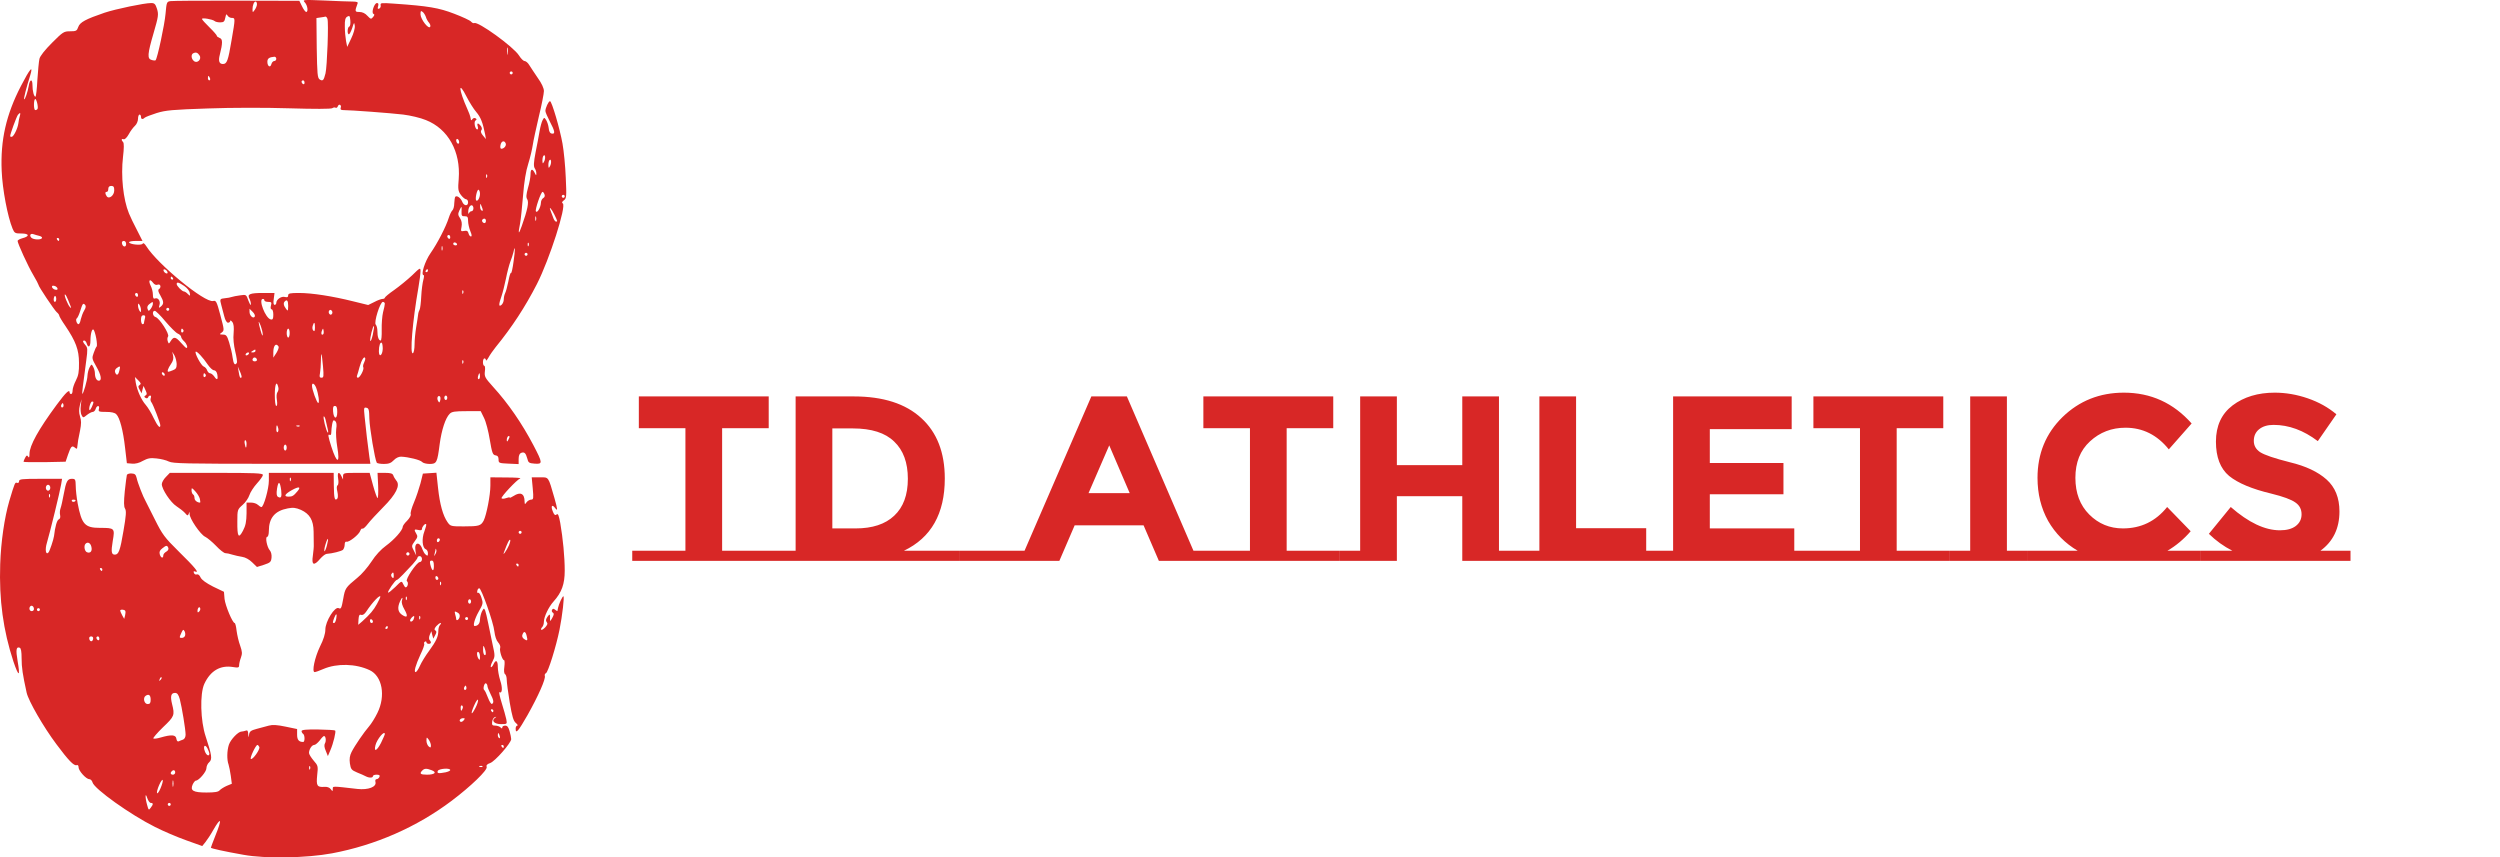
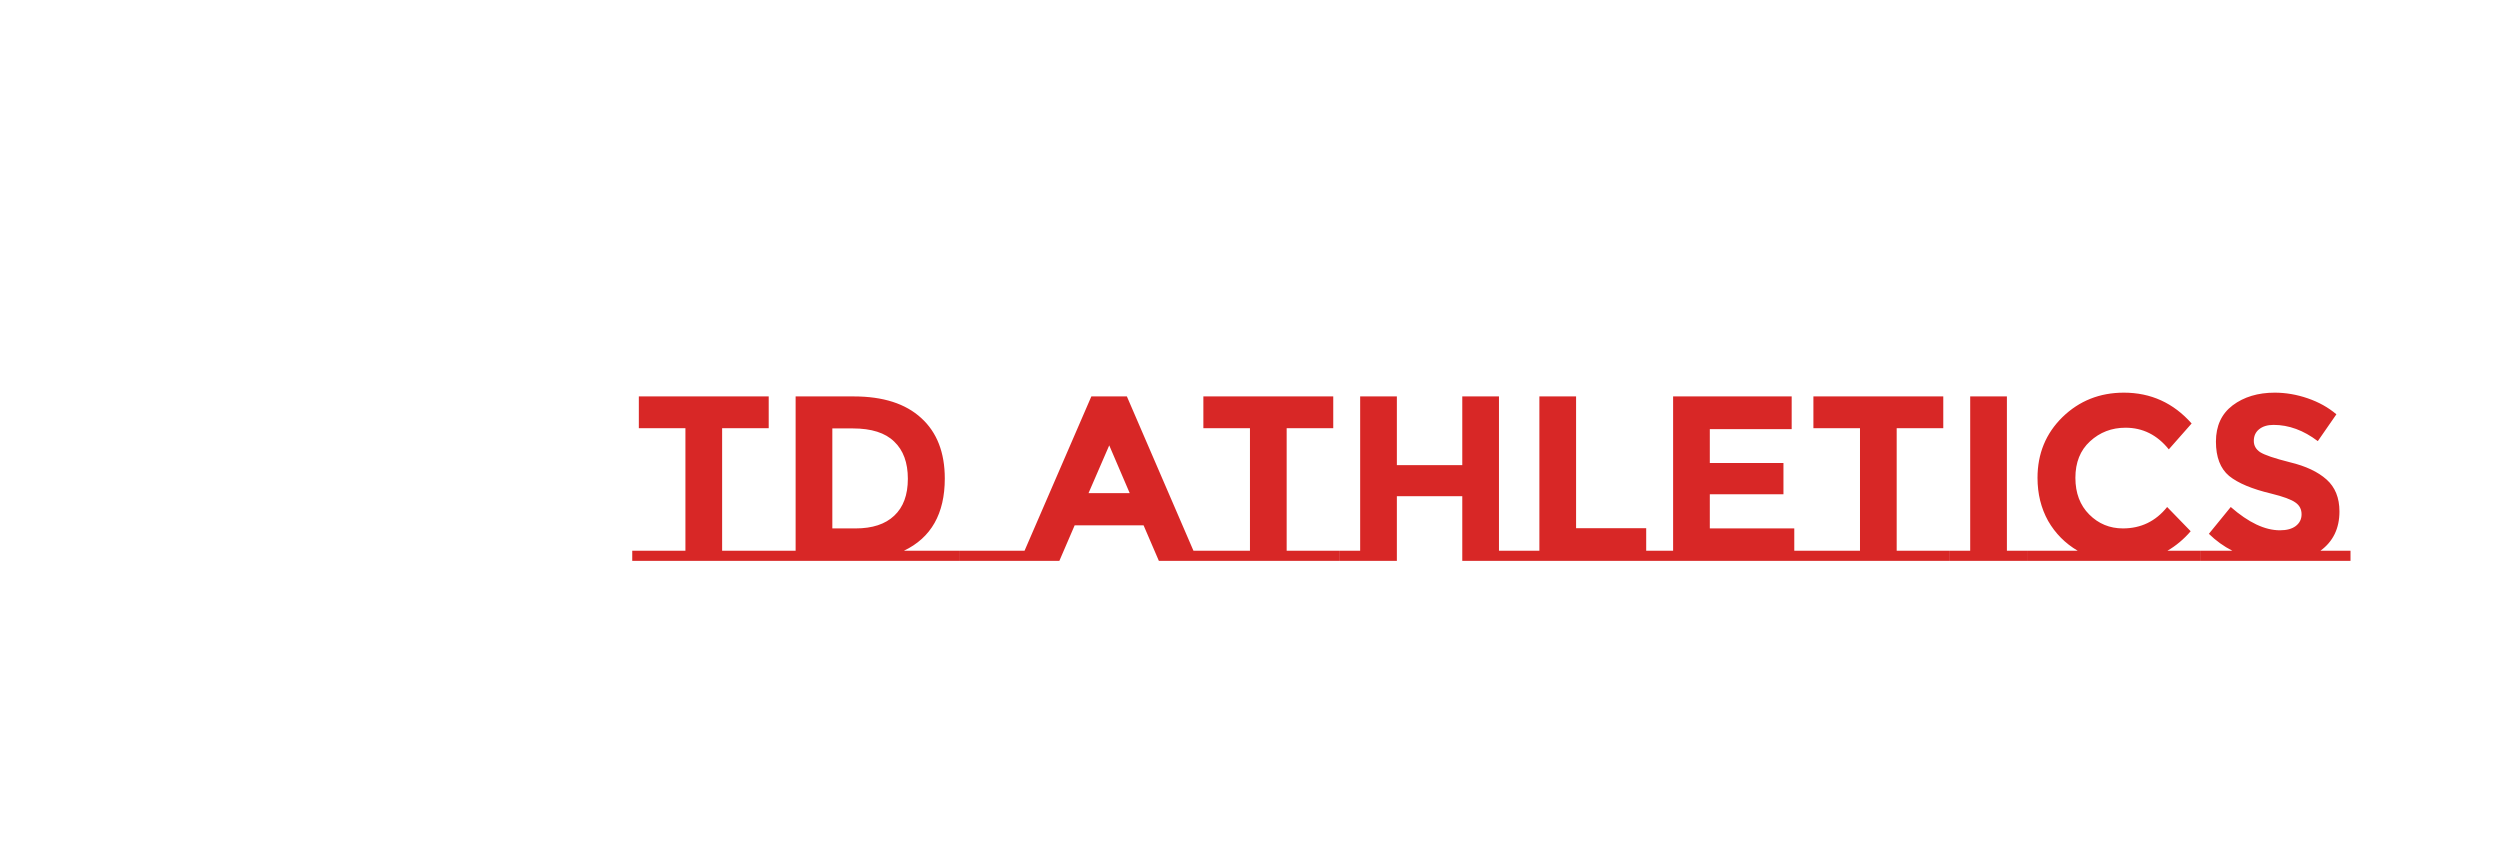
<svg xmlns="http://www.w3.org/2000/svg" width="2242" height="769" viewBox="0 0 2242 769" fill="none">
  <path d="M695.288 493.927V503H567V493.927H614.686V383.996H572.908V355.511H689.38V383.996H647.602V493.927H695.288ZM860.374 493.927V503H693.051V493.927H713.518V355.511H765.635C791.94 355.511 812.125 361.982 826.192 374.923C840.259 387.724 847.292 405.799 847.292 429.15C847.292 460.659 835.054 482.252 810.578 493.927H860.374ZM767.323 473.882C782.374 473.882 793.909 470.084 801.927 462.488C810.086 454.892 814.165 443.85 814.165 429.361C814.165 414.872 810.086 403.76 801.927 396.023C793.909 388.146 781.53 384.207 764.791 384.207H746.434V473.882H767.323ZM916.126 493.927V503H860.422V493.927H916.126ZM1094.77 493.927V503H1039.28L1025.57 471.139H963.743L950.028 503H894.535V493.927H918.8L978.724 355.511H1010.58L1070.3 493.927H1094.77ZM994.76 399.399L976.192 442.232H1013.12L994.76 399.399ZM1201.56 493.927V503H1073.28V493.927H1120.96V383.996H1079.18V355.511H1195.66V383.996H1153.88V493.927H1201.56ZM1362.43 493.927V503H1311.37V444.975H1252.71V503H1201.65V493.927H1219.79V355.511H1252.71V417.123H1311.37V355.511H1344.28V493.927H1362.43ZM1496.78 493.927V503H1360.05V493.927H1380.52V355.511H1413.43V473.671H1476.31V493.927H1496.78ZM1500.44 493.927V355.511H1606.78V384.84H1533.36V415.224H1599.4V443.287H1533.36V473.882H1609.11V493.927H1629.57V503H1479.97V493.927H1500.44ZM1748.64 493.927V503H1620.35V493.927H1668.04V383.996H1626.26V355.511H1742.73V383.996H1700.95V493.927H1748.64ZM1817.93 493.927V503H1748.72V493.927H1766.87V355.511H1799.79V493.927H1817.93ZM1973.25 493.927V503H1817.96V493.927H1863.32C1852.07 487.316 1843.21 478.383 1836.74 467.13C1830.41 455.736 1827.24 442.865 1827.24 428.517C1827.24 406.854 1834.7 388.708 1849.61 374.079C1864.66 359.45 1883.02 352.135 1904.68 352.135C1928.87 352.135 1949.13 361.349 1965.45 379.776L1944.98 402.986C1934.57 390.045 1921.63 383.574 1906.16 383.574C1893.78 383.574 1883.16 387.653 1874.3 395.812C1865.57 403.83 1861.21 414.732 1861.21 428.517C1861.21 442.162 1865.36 453.134 1873.66 461.433C1881.96 469.732 1892.02 473.882 1903.84 473.882C1920.01 473.882 1933.23 467.482 1943.5 454.681L1964.6 476.414C1958.41 483.588 1951.45 489.426 1943.71 493.927H1973.25ZM2107.94 493.927V503H1973.32V493.927H2002.02C1994.28 489.988 1987.25 484.924 1980.92 478.735L2000.54 454.681C2016.44 468.607 2031.14 475.57 2044.64 475.57C2050.69 475.57 2055.4 474.304 2058.78 471.772C2062.29 469.099 2064.05 465.583 2064.05 461.222C2064.05 456.721 2062.22 453.204 2058.57 450.672C2054.91 447.999 2047.67 445.327 2036.83 442.654C2019.67 438.575 2007.08 433.3 1999.07 426.829C1991.19 420.218 1987.25 409.949 1987.25 396.023C1987.25 381.956 1992.24 371.125 2002.23 363.529C2012.36 355.933 2024.95 352.135 2040 352.135C2049.85 352.135 2059.69 353.823 2069.54 357.199C2079.39 360.575 2087.97 365.358 2095.28 371.547L2078.61 395.601C2065.81 385.895 2052.59 381.042 2038.94 381.042C2033.46 381.042 2029.1 382.378 2025.86 385.051C2022.77 387.583 2021.22 391.029 2021.22 395.39C2021.22 399.61 2023.12 402.986 2026.92 405.518C2030.86 408.05 2039.79 411.074 2053.71 414.591C2067.78 417.967 2078.68 423.101 2086.42 429.994C2094.16 436.887 2098.02 446.452 2098.02 458.69C2098.02 473.882 2092.33 485.628 2080.93 493.927H2107.94Z" fill="#D82726" />
-   <path d="M152.844 0.999C149.51 1.533 149.377 1.933 148.444 12.466C147.644 21.933 141.11 52.599 139.51 54.066C139.244 54.333 137.644 54.333 136.044 53.799C131.91 52.733 132.177 48.733 137.777 29.533C142.044 14.866 142.31 12.999 140.844 8.066C139.377 3.533 138.577 2.733 135.51 2.733C129.377 2.733 103.777 8.066 93.777 11.399C76.977 17.133 71.644 19.933 70.177 24.199C68.977 27.666 68.31 28.066 62.844 28.066C57.244 28.066 56.444 28.599 46.577 38.466C40.177 44.866 35.91 50.333 35.377 52.733C34.844 54.999 34.044 63.533 33.51 71.666C33.11 79.933 32.31 86.733 31.777 86.733C30.444 86.733 29.11 81.666 29.11 76.333C29.11 70.466 26.71 70.866 25.777 76.999C24.844 82.599 22.31 89.799 21.644 88.999C21.11 88.466 23.644 78.466 27.11 67.533C30.044 57.799 26.844 61.533 18.844 76.999C5.51 102.733 0.31 125.666 1.51 153.266C2.177 169.799 6.844 194.333 11.244 204.999C12.977 209.133 13.644 209.399 19.244 209.399C26.31 209.399 26.844 211.933 20.044 213.666C17.644 214.333 15.777 215.399 15.777 216.066C15.777 218.199 25.11 238.733 29.91 246.733C32.444 250.999 34.444 254.866 34.444 255.266C34.444 256.866 48.71 278.066 50.844 279.933C52.044 280.866 53.11 282.333 53.11 282.999C53.11 283.666 55.51 287.799 58.577 292.199C67.91 306.066 70.844 313.666 70.844 325.399C70.977 333.399 70.31 336.866 68.044 341.266C66.444 344.333 65.11 348.333 65.11 350.066C65.11 351.933 64.577 353.399 63.777 353.399C63.11 353.399 62.444 352.733 62.444 352.066C62.444 348.733 59.244 351.666 50.844 362.999C34.577 384.999 26.444 399.666 26.444 406.999C26.444 410.066 26.044 410.866 25.244 409.533C24.31 408.066 23.777 408.199 22.577 410.466C21.777 411.933 21.11 413.533 21.11 414.066C21.11 414.466 29.644 414.599 40.044 414.466L58.844 414.066L60.977 407.799C63.644 400.199 64.444 399.266 67.11 401.399C68.71 402.733 69.11 402.733 69.244 401.266C69.777 396.333 70.177 393.399 71.777 386.199C72.977 380.066 72.977 377.133 71.777 373.533C70.71 370.066 70.71 367.266 71.644 363.399L73.11 358.066L72.444 363.799C72.044 366.866 72.31 370.733 73.11 372.199C74.577 374.866 74.577 374.866 78.044 372.066C79.91 370.599 82.31 369.399 83.244 369.399C84.177 369.399 85.377 368.199 85.777 366.733C86.844 363.266 89.644 363.266 88.71 366.733C88.044 369.133 88.71 369.399 95.11 369.399C99.777 369.399 102.977 370.066 104.31 371.533C107.377 374.466 110.444 386.066 112.177 401.666L113.777 415.399L118.444 415.799C121.244 416.066 124.844 415.266 128.177 413.266C132.444 410.999 134.71 410.466 140.444 411.133C144.31 411.533 149.244 412.733 151.51 413.933C154.977 415.666 166.71 415.933 243.777 415.933H332.177L331.244 409.666C330.044 400.866 327.91 383.666 326.977 373.533C326.177 365.799 326.31 365.133 328.577 365.666C330.71 366.066 331.11 367.399 331.244 375.533C331.51 383.933 336.177 412.199 337.91 414.999C338.31 415.533 341.11 416.066 344.31 416.066C348.577 416.066 350.71 415.266 353.11 412.733C354.977 410.733 357.51 409.533 359.644 409.533C366.31 409.799 377.11 412.466 378.577 414.333C379.377 415.266 382.444 416.066 385.244 416.066C391.644 416.066 392.177 414.866 394.31 398.199C396.044 385.399 399.51 374.866 403.244 371.133C405.11 369.133 407.91 368.733 418.31 368.733H431.11L434.044 374.733C435.777 378.066 438.044 386.866 439.244 394.333C441.244 406.199 441.91 407.933 444.31 408.333C446.31 408.599 447.11 409.666 447.11 412.066C447.11 415.266 447.51 415.399 456.177 415.799L465.11 416.199V411.666C465.11 408.599 465.91 406.733 467.244 406.199C470.177 404.999 471.51 406.199 472.844 411.133C473.777 414.999 474.444 415.399 479.51 415.799C486.844 416.333 486.71 415.266 478.444 399.399C468.044 379.666 455.91 361.933 442.044 346.733C434.844 338.733 434.31 337.666 434.844 332.999C435.244 330.333 434.977 328.066 434.31 328.066C433.644 328.066 433.11 326.599 433.11 324.733C433.11 322.866 433.777 321.399 434.444 321.399C435.244 321.399 435.777 322.199 435.777 322.999C435.777 323.933 436.844 322.866 438.177 320.466C439.377 318.199 442.31 314.066 444.444 311.399C459.244 293.266 470.977 275.266 481.51 254.733C492.844 232.466 508.177 184.599 504.71 182.466C503.644 181.799 503.91 180.999 505.644 179.666C508.044 177.933 508.177 176.466 507.377 159.266C506.977 149.133 505.644 135.266 504.444 128.733C502.177 115.799 494.844 90.733 493.244 90.733C491.91 90.733 489.11 96.866 489.11 99.533C489.11 100.599 490.977 104.866 493.11 108.999C497.644 117.533 498.177 120.466 494.844 119.799C493.244 119.533 492.31 117.933 492.044 114.733C491.777 112.333 490.71 109.133 489.777 107.666C488.044 105.133 488.044 105.133 486.577 107.799C485.777 109.266 484.577 113.666 483.91 117.533C483.244 121.533 481.644 130.066 480.31 136.599C478.577 145.799 478.444 148.999 479.51 150.866C480.444 152.199 481.11 154.466 480.977 155.666C480.977 157.666 480.71 157.533 479.51 154.999C477.377 150.866 475.777 151.399 475.777 156.333C475.777 158.599 474.844 164.066 473.51 168.466C471.91 174.466 471.644 176.999 472.844 178.733C474.444 181.399 473.11 188.066 467.91 202.733C464.977 210.999 464.444 210.199 466.444 200.199C467.11 196.333 468.31 184.999 469.11 174.999C470.044 163.133 471.644 153.266 473.777 146.733C475.51 141.266 477.244 133.666 477.777 130.066C478.31 126.333 480.844 114.866 483.244 104.466C485.777 94.199 487.777 83.799 487.777 81.666C487.777 79.133 485.777 74.733 482.31 69.933C479.377 65.533 475.91 60.466 474.71 58.466C473.51 56.333 471.51 54.733 470.444 54.733C469.377 54.733 467.11 52.466 465.377 49.666C460.444 41.933 428.444 18.733 425.244 20.733C424.577 20.999 423.377 20.466 422.444 19.399C421.644 18.333 414.71 15.133 407.377 12.333C393.51 6.999 384.177 5.399 353.377 3.266C341.777 2.466 340.977 2.466 341.377 4.733C341.644 6.066 340.977 7.399 339.91 7.799C338.71 8.199 338.444 7.666 339.11 5.533C339.644 3.533 339.377 2.733 338.044 2.733C335.644 2.733 332.71 11.666 334.977 12.466C336.044 12.866 335.91 13.666 334.577 15.266C332.844 17.399 332.444 17.266 329.51 14.199C327.51 11.933 324.977 10.733 322.31 10.733C318.177 10.733 318.044 10.333 320.71 2.999C321.244 1.933 319.777 1.399 316.31 1.399C313.377 1.399 302.177 0.999 291.11 0.466C271.244 -0.334 271.11 -0.334 273.51 2.333C275.91 5.133 276.577 10.733 274.577 10.733C273.91 10.733 272.177 8.466 270.844 5.666L268.444 0.733L212.444 0.599C181.644 0.466 154.844 0.733 152.844 0.999ZM230.444 3.799C230.444 5.133 229.51 7.399 228.444 8.866C226.577 11.399 226.577 11.399 226.444 8.466C226.444 4.733 227.777 1.399 229.244 1.399C229.91 1.399 230.444 2.466 230.444 3.799ZM381.91 15.133C382.31 16.733 383.644 19.133 384.71 20.333C385.777 21.533 386.31 23.266 385.777 24.066C384.31 26.466 377.244 17.399 377.11 12.866C377.11 9.666 377.377 9.399 379.11 10.733C380.177 11.533 381.377 13.666 381.91 15.133ZM207.777 16.066C211.11 16.066 211.11 16.066 207.644 36.199C204.577 54.599 203.51 57.399 199.91 57.399C196.577 57.399 195.644 54.599 197.11 49.133C199.777 38.599 199.777 34.866 196.977 34.066C195.644 33.533 194.444 32.733 194.444 32.066C194.444 31.533 191.51 28.066 187.777 24.466C184.177 20.999 181.11 17.533 181.11 16.999C181.11 15.666 190.577 17.266 192.444 18.866C193.11 19.533 195.377 20.066 197.377 20.066C200.577 20.066 201.377 19.399 202.044 15.933C202.71 12.599 203.11 12.199 204.044 13.933C204.71 15.133 206.444 16.066 207.777 16.066ZM313.244 23.799C311.51 24.333 311.244 30.733 312.844 30.733C313.51 30.733 314.844 28.199 315.91 24.999C317.51 19.799 317.644 19.666 318.177 23.133C318.444 25.266 317.11 30.066 314.977 34.466L311.377 42.066L310.31 36.733C309.777 33.799 309.244 27.933 309.244 23.799C309.11 17.933 309.644 15.933 311.51 14.866C313.51 13.799 313.777 14.199 314.177 18.466C314.444 21.133 314.044 23.533 313.244 23.799ZM293.644 16.866C294.844 19.933 293.377 59.933 291.91 65.799C290.31 72.199 289.51 72.999 286.71 71.266C284.71 69.933 284.444 66.466 284.044 42.999L283.777 16.199L287.377 15.666C289.51 15.399 291.51 14.999 291.91 14.866C292.444 14.866 293.244 15.666 293.644 16.866ZM455.377 48.333C455.11 50.066 454.844 48.999 454.844 46.066C454.71 43.133 454.977 41.799 455.377 42.999C455.644 44.333 455.644 46.733 455.377 48.333ZM178.977 49.799C181.11 53.133 176.844 57.266 173.91 54.733C171.377 52.733 171.11 48.599 173.51 47.666C175.91 46.599 177.377 47.266 178.977 49.799ZM247.777 52.733C247.777 53.799 246.977 54.733 245.91 54.733C244.977 54.733 243.777 55.933 243.377 57.533C242.444 61.133 239.777 59.533 239.777 55.399C239.777 52.466 241.377 51.266 246.177 50.866C246.977 50.866 247.777 51.666 247.777 52.733ZM459.777 65.399C459.777 66.066 459.244 66.733 458.444 66.733C457.777 66.733 457.11 66.066 457.11 65.399C457.11 64.599 457.777 64.066 458.444 64.066C459.244 64.066 459.777 64.599 459.777 65.399ZM188.31 70.066C188.71 71.133 188.444 72.066 187.777 72.066C186.977 72.066 186.444 71.133 186.444 70.066C186.444 68.999 186.71 68.066 186.977 68.066C187.244 68.066 187.777 68.999 188.31 70.066ZM273.11 74.199C273.11 75.266 272.577 75.799 271.777 75.399C271.11 74.999 270.444 74.066 270.444 73.266C270.444 72.599 271.11 72.066 271.777 72.066C272.577 72.066 273.11 72.999 273.11 74.199ZM418.577 86.999C420.977 91.666 424.71 97.666 427.11 100.466C431.11 105.133 432.977 109.933 435.11 120.733L435.777 124.733L433.11 121.533C431.377 119.533 430.844 117.799 431.644 116.866C432.444 115.933 432.31 114.599 431.244 112.999C428.844 109.933 427.377 110.066 428.444 113.399C428.844 114.866 428.71 116.066 428.044 116.066C426.044 116.066 424.71 109.133 426.444 108.066C427.644 107.266 427.644 106.866 426.444 106.066C425.51 105.533 424.31 105.933 423.644 106.866C422.977 107.933 422.444 108.066 422.31 107.399C422.177 106.599 421.91 105.399 421.777 104.733C421.644 103.933 420.577 100.999 419.244 98.066C411.11 79.933 410.71 71.399 418.577 86.999ZM33.644 97.666C33.244 98.333 32.444 98.733 31.644 98.733C30.177 98.733 30.044 90.333 31.377 88.866C32.577 87.799 34.577 96.066 33.644 97.666ZM305.51 96.733C305.11 98.199 305.777 98.733 307.91 98.733C314.444 98.733 350.31 101.399 361.51 102.733C368.044 103.533 377.11 105.666 381.91 107.666C401.91 115.533 413.244 135.933 411.377 160.466C410.577 169.799 410.844 171.399 413.377 174.866C414.977 176.999 417.11 178.733 418.044 178.733C418.977 178.733 419.777 179.933 419.777 181.399C419.777 185.266 415.91 184.733 414.444 180.733C413.11 177.399 409.644 174.999 408.31 176.466C407.91 176.866 407.51 179.533 407.377 182.333C407.377 185.133 406.577 187.933 405.644 188.733C404.844 189.399 403.377 192.466 402.444 195.399C400.044 203.133 392.31 218.199 386.044 227.133C381.11 234.199 377.11 246.733 379.91 246.733C380.444 246.733 380.31 248.733 379.644 250.999C378.977 253.399 378.044 260.066 377.777 265.666C377.51 271.399 376.844 276.733 376.31 277.666C375.777 278.599 375.11 280.466 374.977 282.066C374.844 283.533 374.044 288.599 373.244 293.399C372.444 298.199 371.777 305.133 371.777 308.999C371.777 312.733 371.11 316.333 370.31 316.733C367.377 318.599 369.91 288.199 375.244 257.799C376.31 251.799 377.11 245.266 377.11 243.266C377.11 239.799 376.844 239.799 369.51 246.999C365.244 250.999 358.044 256.866 353.51 260.066C348.844 263.266 345.11 266.466 345.11 266.999C345.11 267.533 344.177 268.066 343.11 268.066C341.91 268.066 338.577 269.266 335.644 270.866L330.177 273.533L316.577 270.199C298.444 265.666 279.91 262.733 268.177 262.733C260.044 262.733 258.444 263.133 258.444 264.866C258.444 266.466 257.644 266.866 255.51 266.333C252.31 265.399 247.777 268.599 247.777 271.666C247.777 272.599 247.11 273.399 246.31 273.399C245.244 273.399 244.977 271.533 245.51 268.066L246.177 262.733H236.044C224.044 262.733 221.51 263.799 223.644 267.799C224.444 269.266 225.11 271.666 224.977 272.999C224.977 274.333 224.044 272.866 222.844 269.799C220.844 264.066 220.844 264.066 215.377 264.866C212.31 265.266 208.844 265.933 207.777 266.333C206.71 266.733 204.044 267.266 202.044 267.399C197.11 267.933 196.977 268.066 198.444 273.533C199.11 276.066 200.31 280.599 201.11 283.666C201.91 287.133 203.377 289.399 204.444 289.399C205.51 289.399 206.444 288.733 206.444 287.799C206.444 286.999 207.244 287.399 208.31 288.733C209.644 290.466 209.91 293.533 209.51 298.733C208.977 303.533 209.644 309.533 210.977 315.266C212.177 320.066 212.844 324.733 212.444 325.399C210.71 328.199 209.377 326.466 208.577 320.466C208.177 316.999 206.71 310.999 205.51 307.133C203.644 300.999 202.844 300.066 199.91 300.066C196.71 299.933 196.577 299.799 198.844 298.199C201.244 296.333 201.11 295.799 197.644 282.733C194.31 270.199 193.777 269.266 191.11 269.933C183.777 271.799 141.377 236.999 131.244 220.866C129.644 218.333 128.444 217.533 127.91 218.599C126.71 220.333 115.777 219.133 115.777 217.266C115.777 216.599 118.444 216.066 121.777 216.066H127.777L122.844 206.333C120.044 201.133 116.844 194.333 115.644 191.399C110.444 178.733 108.31 157.799 110.31 140.733C111.244 132.999 111.244 128.333 110.444 127.533C108.577 125.666 108.844 124.066 110.844 124.866C111.91 125.266 113.777 123.399 115.51 120.333C116.977 117.533 119.51 114.199 121.11 112.733C122.577 111.399 123.777 108.599 123.777 106.466C123.777 104.466 124.444 102.733 125.11 102.733C125.91 102.733 126.444 103.666 126.444 104.733C126.444 106.999 127.91 107.399 129.777 105.533C130.577 104.866 135.377 102.999 140.444 101.399C148.577 98.866 154.71 98.333 186.444 97.266C208.31 96.466 237.91 96.466 259.777 97.133C281.51 97.799 297.11 97.799 298.044 96.999C298.977 96.333 300.177 96.199 300.977 96.599C301.644 96.999 302.577 96.466 302.977 95.266C303.377 94.199 304.31 93.533 304.977 94.066C305.777 94.466 306.044 95.666 305.51 96.733ZM17.777 104.066C17.244 105.533 16.71 108.599 16.444 110.733C15.777 115.399 12.177 122.733 10.444 122.733C9.644 122.733 9.11 122.466 9.11 122.066C9.11 120.199 14.844 104.599 16.044 102.999C18.044 100.599 18.71 100.999 17.777 104.066ZM411.777 127.533C411.777 128.599 411.244 129.133 410.444 128.733C409.777 128.333 409.11 126.999 409.11 125.933C409.11 124.866 409.777 124.333 410.444 124.733C411.244 125.133 411.777 126.466 411.777 127.533ZM453.51 128.599C454.31 130.599 452.044 133.399 449.644 133.399C448.71 133.399 448.444 132.066 448.844 130.066C449.51 126.466 452.31 125.533 453.51 128.599ZM487.91 144.999C486.71 147.133 486.577 146.999 486.444 143.933C486.444 142.066 486.844 140.066 487.51 139.533C489.11 137.933 489.377 142.466 487.91 144.999ZM493.244 148.999C492.044 151.133 491.91 150.999 491.777 147.933C491.777 146.066 492.177 144.066 492.844 143.533C494.444 141.933 494.71 146.466 493.244 148.999ZM436.71 158.999C436.31 160.066 435.91 159.666 435.91 158.199C435.777 156.733 436.177 155.933 436.577 156.466C436.977 156.866 437.11 158.066 436.71 158.999ZM102.444 170.733C102.444 175.399 97.644 178.999 95.644 175.933C94.044 173.399 94.177 172.066 95.777 172.066C96.577 172.066 97.11 170.866 97.11 169.399C97.11 167.666 98.044 166.733 99.777 166.733C101.91 166.733 102.444 167.666 102.444 170.733ZM430.444 173.799C430.444 177.266 428.31 180.999 427.11 179.799C425.777 178.599 427.91 169.266 429.244 170.199C429.91 170.599 430.444 172.199 430.444 173.799ZM488.31 174.333C488.844 175.666 488.444 176.999 487.11 177.666C486.044 178.333 485.11 180.199 485.11 181.799C484.977 185.933 481.777 191.533 480.577 189.533C479.644 188.066 485.11 172.066 486.577 172.066C487.11 172.066 487.91 173.133 488.31 174.333ZM506.444 176.066C506.444 176.733 505.91 177.399 505.11 177.399C504.444 177.399 503.777 176.733 503.777 176.066C503.777 175.266 504.444 174.733 505.11 174.733C505.91 174.733 506.444 175.266 506.444 176.066ZM432.977 188.466C433.11 189.133 432.577 189.133 431.777 188.733C431.11 188.333 430.444 186.599 430.577 184.999C430.577 182.199 430.71 182.199 431.777 184.733C432.444 186.199 432.977 187.933 432.977 188.466ZM424.577 186.733C424.577 188.199 423.777 189.399 422.977 189.399C422.044 189.399 420.977 190.199 420.71 190.999C420.177 192.066 419.91 191.933 419.91 190.466C419.777 187.133 421.244 184.066 422.977 184.066C423.777 184.066 424.577 185.266 424.577 186.733ZM413.91 189.666C413.777 193.399 414.177 194.066 416.844 193.933C419.244 193.933 419.777 194.599 419.777 198.066C419.777 200.466 420.71 204.599 421.777 207.266C423.11 210.466 423.377 212.066 422.31 212.066C421.51 212.066 420.577 210.866 420.177 209.266C419.644 207.133 418.577 206.599 416.177 207.133C413.244 207.666 413.11 207.399 413.91 203.399C414.444 200.466 414.044 197.933 412.577 195.666C410.71 192.999 410.577 191.799 411.91 188.866C414.044 184.466 414.177 184.466 413.91 189.666ZM497.11 192.333C500.177 198.733 500.177 198.733 498.577 198.733C497.91 198.733 496.71 197.133 496.044 194.999C495.377 192.999 494.31 190.333 493.777 188.999C491.91 184.333 494.444 186.866 497.11 192.333ZM480.71 197.666C480.31 198.599 480.044 197.933 480.044 196.066C480.044 194.199 480.31 193.533 480.71 194.333C480.977 195.266 480.977 196.866 480.71 197.666ZM435.777 198.066C435.777 199.133 435.244 200.066 434.577 200.066C432.844 200.066 431.644 197.933 432.71 196.866C434.177 195.399 435.777 196.066 435.777 198.066ZM35.244 211.533C36.977 211.933 38.044 212.866 37.644 213.533C36.577 215.399 29.644 214.999 27.91 212.999C26.177 210.866 27.51 208.999 30.177 210.066C31.244 210.466 33.51 211.133 35.244 211.533ZM403.777 212.866C403.777 213.933 403.244 214.466 402.444 214.066C401.777 213.666 401.11 212.733 401.11 211.933C401.11 211.266 401.777 210.733 402.444 210.733C403.244 210.733 403.777 211.666 403.777 212.866ZM53.11 214.733C53.11 215.399 52.844 216.066 52.577 216.066C52.177 216.066 51.51 215.399 51.11 214.733C50.71 213.933 50.977 213.399 51.644 213.399C52.444 213.399 53.11 213.933 53.11 214.733ZM113.11 218.866C113.11 222.066 110.044 221.666 109.377 218.333C109.11 216.999 109.777 216.066 110.977 216.066C112.31 216.066 113.11 217.266 113.11 218.866ZM409.777 218.733C410.177 219.399 409.644 220.066 408.577 220.066C407.377 220.066 406.444 219.399 406.444 218.733C406.444 217.933 406.977 217.399 407.644 217.399C408.444 217.399 409.377 217.933 409.777 218.733ZM474.044 220.333C473.644 221.399 473.244 220.999 473.244 219.533C473.11 218.066 473.51 217.266 473.91 217.799C474.31 218.199 474.444 219.399 474.044 220.333ZM396.71 224.333C396.31 225.266 396.044 224.599 396.044 222.733C396.044 220.866 396.31 220.199 396.71 220.999C396.977 221.933 396.977 223.533 396.71 224.333ZM460.577 234.466C459.777 240.599 458.71 245.266 458.31 244.733C457.777 244.333 456.71 247.799 455.91 252.333C454.977 256.999 453.644 261.799 452.977 262.999C452.31 264.333 451.777 266.733 451.777 268.599C451.777 270.333 450.844 272.466 449.777 273.399C447.11 275.666 447.11 272.999 449.777 265.533C450.844 262.466 452.577 255.399 453.777 249.666C454.844 244.066 456.71 237.266 457.644 234.733C458.71 232.199 459.91 228.333 460.444 226.199C462.044 218.733 462.177 223.666 460.577 234.466ZM473.11 228.066C473.11 228.733 472.577 229.399 471.777 229.399C471.11 229.399 470.444 228.733 470.444 228.066C470.444 227.266 471.11 226.733 471.777 226.733C472.577 226.733 473.11 227.266 473.11 228.066ZM150.177 243.933C150.577 244.999 150.044 245.533 148.977 245.133C148.044 244.866 146.977 243.799 146.71 242.866C146.31 241.799 146.844 241.266 147.91 241.666C148.844 241.933 149.91 242.999 150.177 243.933ZM383.777 242.733C383.777 243.399 383.11 244.066 382.31 244.066C381.644 244.066 381.377 243.399 381.777 242.733C382.177 241.933 382.844 241.399 383.244 241.399C383.51 241.399 383.777 241.933 383.777 242.733ZM155.11 249.399C155.51 250.066 155.244 250.733 154.577 250.733C153.777 250.733 153.11 250.066 153.11 249.399C153.11 248.599 153.377 248.066 153.644 248.066C154.044 248.066 154.71 248.599 155.11 249.399ZM141.51 255.266C144.044 254.333 144.844 257.933 142.444 259.399C141.51 259.933 141.91 261.933 143.777 264.866C146.977 270.466 147.11 272.466 144.31 274.866C142.31 276.466 142.177 276.333 142.977 273.666C144.177 270.066 141.777 266.599 138.977 267.666C137.644 268.199 137.11 267.266 137.11 264.199C137.11 261.799 136.177 258.199 135.11 256.199C132.844 251.533 134.177 249.533 137.11 253.399C138.444 255.266 140.044 255.933 141.51 255.266ZM165.244 256.466C167.777 258.199 169.91 260.866 170.177 262.599C170.71 265.666 170.577 265.666 168.444 263.666C167.244 262.333 165.644 261.399 164.977 261.399C163.377 261.399 158.444 256.466 158.444 254.733C158.444 252.599 160.31 253.133 165.244 256.466ZM51.51 258.466C51.91 259.666 51.244 260.199 49.644 259.799C48.444 259.666 47.11 258.599 46.71 257.666C46.31 256.466 46.977 255.933 48.577 256.333C49.777 256.466 51.11 257.533 51.51 258.466ZM415.377 262.999C414.977 264.066 414.577 263.666 414.577 262.199C414.444 260.733 414.844 259.933 415.244 260.466C415.644 260.866 415.777 262.066 415.377 262.999ZM123.777 264.866C123.777 265.933 123.244 266.466 122.444 266.066C121.777 265.666 121.11 264.733 121.11 263.933C121.11 263.266 121.777 262.733 122.444 262.733C123.244 262.733 123.777 263.666 123.777 264.866ZM61.11 268.999C62.177 271.799 63.377 274.599 63.644 275.399C63.91 276.333 63.644 276.333 62.71 275.399C60.844 273.533 56.977 264.066 58.31 264.066C58.844 264.066 60.044 266.333 61.11 268.999ZM50.444 268.066C50.444 269.533 49.91 270.733 49.244 270.733C48.444 270.733 48.044 269.533 48.177 268.066C48.31 266.599 48.844 265.399 49.377 265.399C49.91 265.399 50.444 266.599 50.444 268.066ZM237.11 269.399C237.11 270.066 238.577 270.733 240.444 270.733C243.377 270.733 243.777 271.133 242.977 274.066C242.444 276.066 242.71 277.399 243.644 277.399C244.444 277.399 245.11 279.533 245.11 282.199C245.11 285.933 244.577 286.866 242.844 286.466C238.044 285.533 231.377 268.066 235.777 268.066C236.577 268.066 237.11 268.599 237.11 269.399ZM258.444 274.333C258.31 279.133 258.177 279.266 256.444 276.866C254.31 274.066 253.91 271.666 255.377 270.333C257.377 268.199 258.444 269.666 258.444 274.333ZM137.11 272.466C137.11 273.399 136.31 275.399 135.244 276.866C133.377 279.266 133.244 279.266 132.31 276.999C131.777 275.399 132.31 273.933 133.91 272.733C137.11 270.333 137.11 270.333 137.11 272.466ZM345.11 272.333C345.11 273.266 344.444 276.733 343.51 280.066C342.71 283.399 342.177 290.466 342.31 295.666C342.444 301.266 342.044 305.399 341.377 305.399C339.644 305.399 338.444 302.066 338.444 296.866C338.444 294.466 337.777 291.933 336.977 291.133C335.11 289.266 340.844 270.733 343.377 270.733C344.31 270.733 345.11 271.533 345.11 272.333ZM75.51 278.466C74.31 280.466 72.977 284.066 72.444 286.333C72.044 288.733 71.11 290.733 70.444 290.733C68.844 290.733 67.51 286.333 68.844 285.533C69.51 285.133 70.844 282.333 71.777 279.399C74.044 272.199 74.444 271.533 76.177 273.266C77.244 274.333 77.11 275.799 75.51 278.466ZM126.444 278.066C126.444 280.333 126.177 280.333 125.11 278.733C124.444 277.666 123.777 275.533 123.777 274.066C123.777 271.799 124.044 271.799 125.11 273.399C125.777 274.466 126.444 276.599 126.444 278.066ZM151.777 277.399C151.777 278.066 151.244 278.733 150.444 278.733C149.777 278.733 149.11 278.066 149.11 277.399C149.11 276.599 149.777 276.066 150.444 276.066C151.244 276.066 151.777 276.599 151.777 277.399ZM228.444 283.933C227.11 286.199 223.777 283.133 223.777 279.666V276.866L226.577 279.666C228.177 281.133 228.977 283.133 228.444 283.933ZM297.777 281.399C297.11 282.466 296.31 282.466 295.51 281.666C294.71 280.866 294.577 279.533 295.11 278.733C295.777 277.666 296.577 277.666 297.377 278.466C298.177 279.266 298.31 280.599 297.777 281.399ZM148.31 288.199C152.71 293.399 157.644 298.333 159.377 299.133C161.11 299.799 162.444 301.266 162.444 302.066C162.444 302.999 163.644 304.733 165.11 306.066C167.51 308.333 168.844 312.066 167.11 312.066C166.71 312.066 164.577 309.933 162.31 307.399C157.51 301.933 155.777 301.666 153.244 305.666C151.377 308.599 151.377 308.599 150.444 306.066C149.91 304.599 150.044 302.733 150.71 301.799C152.31 299.799 142.977 285.266 139.51 284.333C136.844 283.666 136.177 278.733 138.844 278.733C139.644 278.733 144.044 282.999 148.31 288.199ZM129.91 285.666C129.51 287.399 129.11 289.133 129.11 289.666C129.11 290.333 128.577 290.733 127.777 290.733C127.11 290.733 126.444 288.866 126.444 286.733C126.444 283.933 127.11 282.733 128.577 282.733C130.177 282.733 130.577 283.533 129.91 285.666ZM235.644 300.066C235.644 301.933 234.844 300.599 233.777 296.733C231.377 288.333 231.377 285.933 233.777 292.066C234.71 294.599 235.644 298.199 235.644 300.066ZM282.444 293.666C282.444 296.733 282.044 297.533 280.977 296.466C280.177 295.666 279.91 293.799 280.444 292.199C281.644 288.199 282.444 288.733 282.444 293.666ZM334.31 300.199C333.377 304.199 332.444 306.599 332.044 305.666C331.51 303.799 334.444 291.666 335.377 292.466C335.644 292.733 335.11 296.199 334.31 300.199ZM86.31 303.399C86.977 307.133 87.11 310.333 86.71 310.733C86.177 311.133 84.977 313.666 84.044 316.466C82.31 321.133 82.444 321.799 86.31 328.599C90.71 336.199 91.644 341.399 88.577 341.399C86.577 341.399 85.11 338.599 85.11 334.599C85.11 333.133 84.444 330.599 83.644 329.133C82.177 326.333 82.044 326.333 80.31 329.533C79.377 331.266 78.577 334.599 78.444 336.866C78.444 340.599 74.577 354.066 73.777 353.133C73.51 352.733 74.31 345.533 77.377 323.133C78.71 313.399 78.577 311.799 76.71 309.666C74.177 306.866 73.777 305.399 75.644 305.399C76.31 305.399 77.377 306.599 77.777 308.066C79.11 312.466 81.11 311.133 81.11 305.666C81.11 299.133 82.577 294.333 83.91 295.666C84.577 296.333 85.644 299.799 86.31 303.399ZM164.444 295.933C164.844 296.599 164.577 297.533 163.777 298.066C163.11 298.466 162.444 297.933 162.444 296.866C162.444 294.466 163.244 294.066 164.444 295.933ZM259.777 298.733C259.777 300.866 259.244 302.733 258.444 302.733C257.777 302.733 257.11 300.866 257.11 298.733C257.11 296.466 257.777 294.733 258.444 294.733C259.244 294.733 259.777 296.466 259.777 298.733ZM289.91 299.666C288.444 301.133 287.644 299.133 288.71 296.599C289.644 294.199 289.777 294.199 290.177 296.466C290.444 297.799 290.31 299.266 289.91 299.666ZM343.244 312.866C342.977 318.999 339.777 320.866 339.777 314.999C339.777 310.199 340.977 306.466 342.31 307.399C342.844 307.666 343.244 310.199 343.244 312.866ZM249.777 310.733C250.31 311.533 249.377 314.066 247.91 316.466L245.11 320.733V315.933C245.11 309.933 247.51 307.133 249.777 310.733ZM229.11 314.733C229.11 315.399 228.044 316.066 226.844 316.066C224.844 316.066 224.71 315.799 226.444 314.733C228.977 313.133 229.11 313.133 229.11 314.733ZM186.444 327.133C188.31 329.799 190.71 332.066 191.91 332.066C193.244 332.066 194.444 333.533 194.844 335.666C195.777 340.599 194.577 341.399 192.177 337.666C190.977 336.066 189.377 334.733 188.31 334.733C187.377 334.733 186.31 333.533 185.777 332.199C185.377 330.733 183.91 329.133 182.71 328.733C180.444 327.933 174.31 316.599 175.51 315.399C176.444 314.599 182.177 320.733 186.444 327.133ZM158.444 326.466C158.444 329.933 157.777 330.999 154.977 332.066C153.11 332.866 151.377 333.399 150.977 333.399C149.644 333.399 150.71 330.199 153.244 326.599C155.244 323.799 155.777 321.533 155.244 318.999L154.444 315.399L156.444 318.733C157.51 320.599 158.31 324.066 158.444 326.466ZM223.11 317.399C222.71 318.066 221.644 318.733 220.977 318.733C220.177 318.733 220.044 318.066 220.444 317.399C220.844 316.599 221.91 316.066 222.577 316.066C223.377 316.066 223.51 316.599 223.11 317.399ZM289.644 328.333C290.444 337.533 290.31 338.733 288.31 338.733C286.577 338.733 286.31 337.933 286.977 334.599C287.377 332.333 287.777 327.399 287.777 323.666C287.777 314.199 288.577 316.199 289.644 328.333ZM230.444 322.866C230.444 323.533 229.51 324.066 228.444 324.066C226.444 324.066 225.777 322.466 227.244 320.999C228.31 319.933 230.444 321.133 230.444 322.866ZM326.444 325.399C325.644 326.866 325.377 328.733 325.777 329.399C326.844 330.999 322.844 338.733 320.977 338.733C320.177 338.733 319.777 337.933 320.177 336.866C320.577 335.799 321.644 332.333 322.444 329.133C324.177 322.866 326.71 318.866 327.51 321.133C327.777 321.933 327.244 323.799 326.444 325.399ZM415.377 325.666C414.977 326.733 414.577 326.333 414.577 324.866C414.444 323.399 414.844 322.599 415.244 323.133C415.644 323.533 415.777 324.733 415.377 325.666ZM106.977 332.599C106.044 336.599 104.444 337.133 103.244 333.933C102.71 332.599 103.377 330.999 104.71 330.066C107.777 327.799 108.177 328.199 106.977 332.599ZM216.577 338.466C215.377 339.533 214.844 338.466 214.044 333.399L213.244 328.733L215.244 333.266C216.31 335.666 216.977 338.066 216.577 338.466ZM147.777 336.199C147.777 336.999 147.244 337.133 146.444 336.733C145.777 336.333 145.11 335.266 145.11 334.599C145.11 333.799 145.777 333.666 146.444 334.066C147.244 334.466 147.777 335.533 147.777 336.199ZM184.444 335.933C184.844 336.599 184.577 337.533 183.777 338.066C183.11 338.466 182.444 337.933 182.444 336.866C182.444 334.466 183.244 334.066 184.444 335.933ZM430.444 337.399C430.444 338.866 429.91 340.066 429.244 340.066C428.577 340.066 428.31 338.866 428.71 337.399C429.11 335.933 429.644 334.733 429.91 334.733C430.177 334.733 430.444 335.933 430.444 337.399ZM125.244 345.266C123.777 346.199 123.777 346.999 125.244 349.533L126.977 352.733L127.777 349.399L128.71 346.066L130.444 349.799C131.91 352.866 131.91 353.799 130.577 354.599C129.11 355.533 129.11 355.933 130.577 356.866C131.51 357.399 132.444 357.266 132.844 356.333C133.11 355.399 133.91 354.733 134.71 354.733C135.51 354.733 135.644 355.666 135.244 356.866C134.71 358.066 134.977 359.799 135.777 360.733C137.244 362.466 143.777 379.399 143.777 381.399C143.777 384.866 141.244 382.066 137.777 374.866C135.777 370.466 132.577 365.266 130.71 363.133C126.71 358.599 123.11 350.466 121.777 343.399L120.977 338.066L124.044 341.133C126.444 343.533 126.71 344.333 125.244 345.266ZM249.51 346.999C250.044 348.599 249.644 350.733 248.844 351.666C248.044 352.733 247.777 355.533 248.31 358.733C248.844 362.066 248.577 364.066 247.777 364.066C246.977 364.066 246.444 359.933 246.444 354.066C246.444 344.466 248.044 340.999 249.51 346.999ZM283.51 347.666C285.644 353.266 286.71 361.399 285.377 361.399C284.177 361.399 279.777 349.266 279.777 345.933C279.777 342.733 282.044 343.933 283.51 347.666ZM394.844 358.866C394.177 361.399 393.91 361.399 392.844 359.533C391.51 357.133 392.577 354.333 394.444 355.399C394.977 355.799 395.244 357.399 394.844 358.866ZM401.11 356.733C401.11 357.799 400.577 358.733 399.777 358.733C399.11 358.733 398.444 357.799 398.444 356.733C398.444 355.666 399.11 354.733 399.777 354.733C400.577 354.733 401.11 355.666 401.11 356.733ZM83.777 360.599C83.777 362.466 80.977 368.333 80.31 367.799C79.244 366.733 81.244 360.066 82.577 360.066C83.244 360.066 83.777 360.333 83.777 360.599ZM56.577 364.999C55.244 366.333 54.044 364.333 55.244 362.599C56.044 361.133 56.31 361.133 56.844 362.599C57.11 363.533 56.977 364.599 56.577 364.999ZM302.444 369.533C302.444 376.466 299.244 375.933 298.71 368.999C298.444 365.266 298.844 364.066 300.31 364.066C301.91 364.066 302.444 365.533 302.444 369.533ZM292.177 377.266C292.577 379.399 293.377 382.866 293.91 384.866C294.444 386.999 294.444 388.333 293.91 387.933C292.444 386.466 289.244 373.399 290.444 373.399C290.977 373.399 291.777 375.133 292.177 377.266ZM301.51 384.866C301.11 388.066 301.51 395.266 302.444 400.733C305.11 416.333 302.177 416.199 297.11 400.466C294.177 391.133 293.777 388.866 295.777 390.066C296.577 390.466 297.11 389.533 297.11 387.666C297.11 385.799 297.51 382.466 297.91 380.199C298.577 376.866 299.11 376.333 300.577 377.533C301.777 378.599 302.177 380.733 301.51 384.866ZM249.51 384.066C249.91 385.533 249.644 387.133 248.977 387.533C248.31 387.933 247.777 386.733 247.777 384.866C247.777 380.733 248.577 380.333 249.51 384.066ZM268.71 382.199C268.31 382.599 267.11 382.733 266.177 382.333C265.11 381.933 265.51 381.533 266.977 381.533C268.444 381.399 269.244 381.799 268.71 382.199ZM455.91 394.333C454.844 396.333 454.577 396.333 454.444 394.599C454.444 392.333 455.777 390.333 456.844 391.266C457.11 391.666 456.71 392.999 455.91 394.333ZM221.11 398.066C221.11 399.933 220.844 401.399 220.577 401.399C220.31 401.399 219.777 399.933 219.51 398.066C219.11 396.199 219.377 394.733 219.91 394.733C220.577 394.733 221.11 396.199 221.11 398.066ZM257.11 401.399C257.11 402.866 256.577 404.066 255.777 404.066C255.11 404.066 254.444 402.866 254.444 401.399C254.444 399.933 255.11 398.733 255.777 398.733C256.577 398.733 257.11 399.933 257.11 401.399Z" fill="#D82726" />
-   <path d="M113.777 425.933C113.51 426.733 112.71 433.266 111.91 440.466C110.977 450.333 110.977 454.333 112.177 456.199C113.377 458.199 113.11 462.333 110.71 476.199C107.777 493.666 106.444 497.399 102.977 497.399C99.91 497.399 99.51 494.866 101.11 485.133C103.11 473.666 102.844 473.399 89.644 473.399C76.043 473.399 73.243 470.199 69.644 451.399C68.71 446.199 67.91 439.266 67.91 435.666C67.777 429.933 67.51 429.399 64.444 429.399C60.444 429.399 59.243 431.666 57.11 443.399C56.177 448.466 54.977 454.066 54.31 455.799C53.644 457.533 53.51 460.333 53.91 461.933C54.31 463.933 53.91 465.266 52.71 465.799C51.11 466.333 49.377 472.333 48.444 480.733C48.044 483.799 44.577 494.199 43.51 495.399C41.11 498.199 40.177 492.999 42.044 486.866C44.71 477.933 53.91 440.333 54.843 434.333L55.644 429.399H36.31C19.51 429.399 17.11 429.666 17.11 431.533C17.11 432.866 16.31 433.399 15.243 432.999C13.51 432.333 13.243 432.866 8.31 449.399C4.044 464.066 0.844 485.666 0.177 506.066C-0.89 537.799 2.844 565.266 12.043 593.266C16.843 607.399 18.31 607.266 15.777 592.733C14.043 582.733 14.577 579.666 17.643 580.866C18.843 581.266 19.377 584.333 19.377 590.466C19.377 598.599 20.31 604.866 23.91 621.266C25.643 628.733 38.977 651.933 50.577 667.399C61.377 681.933 66.31 686.999 68.71 686.199C69.777 685.799 70.444 686.466 70.444 688.066C70.444 691.266 77.243 698.733 80.043 698.733C81.243 698.733 82.577 700.066 82.977 701.666C84.444 707.399 117.11 730.733 139.11 741.666C146.444 745.399 158.977 750.733 166.844 753.533L181.377 758.733L184.177 755.266C185.777 753.266 188.977 748.466 191.11 744.599C198.444 731.799 199.377 734.199 193.11 749.533C190.977 754.999 189.11 759.799 189.11 760.199C189.11 760.866 201.11 763.533 218.444 766.599C238.177 770.199 274.844 769.533 297.777 765.266C336.71 757.933 373.644 741.799 404.977 718.199C422.177 705.266 437.51 690.466 436.444 687.799C435.91 686.333 436.71 685.266 439.51 684.333C443.91 682.866 458.444 666.199 458.444 662.866C458.444 661.666 457.777 658.466 456.977 655.666C456.044 652.199 454.977 650.733 453.11 650.733C451.644 650.733 450.444 651.399 450.444 652.333C450.444 653.533 450.044 653.533 448.844 652.333C447.91 651.399 445.777 650.733 444.044 650.733C441.51 650.733 440.977 650.199 441.377 647.133C441.644 645.266 442.71 643.399 443.777 643.133C445.377 642.599 445.51 642.733 443.91 643.799C440.31 646.333 443.377 649.399 449.244 649.399C454.844 649.399 454.844 649.399 454.044 644.999C453.51 642.733 451.777 636.066 449.91 630.333C448.177 624.733 447.244 620.333 447.91 620.733C450.444 622.333 450.844 616.866 448.577 610.199C447.377 606.333 446.444 600.999 446.444 598.333C446.444 592.333 444.71 591.133 442.577 595.666C441.777 597.533 440.577 598.733 440.177 598.199C439.777 597.799 440.444 595.399 441.777 592.999C443.91 588.866 444.044 588.066 441.777 578.066C440.577 572.199 438.71 563.533 437.777 558.733C436.844 553.933 435.644 548.999 435.11 547.533C434.044 545.266 433.91 545.266 432.31 548.199C431.377 549.933 430.577 553.266 430.444 555.533C430.444 559.133 428.577 561.399 425.644 561.399C423.91 561.399 425.644 554.999 429.244 548.599C433.244 541.666 433.377 540.866 431.777 536.066C430.844 533.133 429.51 531.133 428.844 531.666C428.044 532.066 427.777 531.266 428.044 529.933C428.177 528.733 428.977 527.533 429.777 527.533C431.644 527.399 442.577 558.199 443.377 566.333C443.91 570.599 445.11 574.333 446.71 576.066C448.177 577.666 448.977 579.799 448.577 580.999C447.644 583.266 450.444 592.066 452.044 592.066C452.577 592.066 452.71 594.733 452.31 597.933C451.777 601.533 452.044 604.066 452.977 604.599C453.777 605.133 454.444 607.399 454.444 609.666C454.444 611.933 455.644 620.999 457.11 629.933C459.244 642.466 460.444 646.599 462.577 648.333C464.177 649.666 464.71 650.733 463.91 650.733C463.11 650.733 462.444 651.933 462.444 653.399C462.444 658.599 464.71 655.933 473.11 641.266C482.71 624.199 489.644 608.599 488.577 606.066C488.31 605.133 488.71 604.066 489.644 603.666C491.51 602.866 498.71 579.933 501.777 564.733C504.31 552.066 506.31 534.733 505.244 534.733C504.31 534.733 501.11 541.799 500.444 545.133C500.177 546.333 499.91 547.666 499.91 547.933C499.777 548.199 498.977 547.666 497.91 546.866C496.444 545.666 495.777 545.666 495.11 546.866C494.577 547.666 494.844 548.866 495.777 549.399C496.977 550.199 496.844 551.266 495.244 554.199C493.51 557.266 493.11 557.533 493.244 555.399C493.51 550.599 493.11 550.066 490.977 553.133C489.51 555.399 489.244 556.599 490.31 557.933C491.377 559.133 490.977 560.333 488.977 562.599C487.377 564.199 485.777 565.266 485.377 564.733C484.977 564.333 485.377 563.266 486.177 562.466C487.11 561.533 487.777 559.399 487.777 557.399C487.91 552.999 491.91 544.466 496.444 539.399C503.777 531.266 506.444 523.799 506.444 511.799C506.444 499.533 504.844 482.866 502.444 468.999C501.11 461.933 500.444 460.333 499.11 461.399C497.91 462.466 496.977 461.799 495.777 458.733C493.777 453.933 494.977 451.799 497.777 455.533C500.31 458.866 500.177 457.133 497.244 446.733C491.51 426.866 492.31 428.066 484.044 428.066H476.844L477.777 438.066C478.577 446.999 478.444 448.066 476.31 448.066C475.11 448.066 473.244 449.133 472.31 450.333C470.71 452.599 470.577 452.466 470.444 449.799C470.444 442.599 466.71 440.733 460.444 444.866C458.577 446.066 457.11 446.733 457.11 446.199C457.11 445.799 455.644 446.066 453.777 446.733C452.044 447.399 450.177 447.399 449.777 446.866C449.11 445.533 463.51 430.199 466.577 428.999C467.644 428.599 462.044 428.199 454.177 428.199L439.777 428.066V435.399C439.777 444.066 436.31 461.666 433.777 466.866C431.244 471.533 429.644 472.066 415.777 472.066C404.444 472.066 403.91 471.933 401.377 468.333C397.244 462.466 394.444 452.333 392.844 437.666L391.377 423.933L385.244 424.333L379.244 424.733L377.11 433.399C375.777 438.199 373.244 445.933 371.244 450.599C369.244 455.266 367.91 459.933 368.31 460.999C368.844 462.066 367.377 464.599 365.11 466.999C362.844 469.133 361.11 471.666 361.11 472.599C361.11 475.533 353.51 484.066 346.177 489.399C341.777 492.599 336.844 497.799 333.11 503.666C329.777 508.733 324.177 515.266 320.577 518.066C309.777 526.999 309.51 527.399 307.777 537.133C306.31 545.399 305.777 546.466 303.777 545.399C300.31 543.533 291.777 557.266 291.777 564.599C291.777 568.199 290.177 573.533 286.977 579.799C282.177 589.799 279.51 602.733 282.177 602.733C282.977 602.733 286.444 601.533 290.044 599.933C302.177 594.733 319.11 595.133 331.51 600.999C342.844 606.333 346.044 624.066 338.444 639.399C336.31 643.799 332.977 649.133 330.977 651.399C326.577 656.466 318.177 668.599 315.244 674.466C313.644 677.666 313.244 680.466 313.777 684.599C314.577 689.933 315.244 690.599 320.177 692.733C323.244 693.933 326.844 695.533 328.044 696.199C331.11 697.799 334.444 697.666 334.444 696.066C334.444 695.266 335.91 694.733 337.777 694.733C340.177 694.733 340.844 695.266 340.31 696.733C339.777 697.799 338.71 698.733 337.777 698.733C336.71 698.733 336.31 699.799 336.71 701.266C337.91 705.666 330.31 708.599 320.577 707.533C297.377 704.866 298.444 704.866 298.444 707.533C298.31 709.933 298.31 709.933 296.577 707.666C295.51 706.199 293.244 705.399 290.844 705.666C284.31 706.066 283.51 704.733 284.444 695.266C285.377 687.133 285.244 686.599 281.244 682.066C278.977 679.399 277.11 676.333 277.11 675.266C277.11 672.066 279.644 668.066 281.777 668.066C282.844 668.066 284.977 666.199 286.71 664.066C288.31 661.799 290.044 660.066 290.577 660.066C292.177 660.066 292.71 664.599 291.377 666.733C290.577 668.066 290.844 670.466 292.177 673.399L294.044 678.066L296.31 672.733C298.977 666.599 301.51 655.933 300.577 655.133C300.177 654.733 293.244 654.333 285.244 654.199C274.577 654.066 270.444 654.466 270.444 655.666C270.444 656.466 271.11 657.666 271.777 658.066C273.51 659.133 273.51 665.399 271.91 665.399C268.044 665.399 266.444 663.533 266.444 658.866V653.799L256.177 651.666C248.577 650.066 244.444 649.799 241.11 650.733C238.577 651.399 233.644 652.733 230.177 653.666C225.11 654.999 223.777 655.933 223.377 658.733C222.844 661.933 222.844 661.933 222.577 658.199C222.444 655.399 221.91 654.599 220.31 655.266C219.11 655.666 217.51 656.066 216.577 656.066C213.644 656.066 206.844 663.133 205.244 667.933C203.51 673.266 203.377 681.399 204.977 685.666C205.51 687.399 206.444 691.933 206.977 695.799L207.91 702.866L203.377 704.733C200.977 705.799 198.177 707.533 197.11 708.599C195.91 710.199 192.844 710.733 185.11 710.733C173.11 710.733 170.31 708.999 172.844 703.399C173.777 701.533 174.977 700.066 175.644 700.066C178.31 700.066 185.11 692.066 185.11 688.999C185.11 687.266 186.177 684.733 187.644 683.533C190.577 680.866 189.91 677.133 184.444 660.466C179.777 646.599 179.11 622.199 183.244 613.266C188.71 601.533 197.51 596.333 208.977 598.199C213.644 598.999 214.444 598.733 214.444 596.599C214.444 595.399 215.11 592.199 216.044 589.799C217.377 586.199 217.244 584.333 215.377 578.999C214.044 575.533 212.71 569.533 212.177 565.666C211.777 561.799 210.977 558.733 210.444 558.733C208.577 558.733 202.044 543.133 201.377 537.133L200.844 530.733L191.11 526.066C184.844 522.866 180.977 520.066 179.91 517.933C178.977 515.799 177.644 514.733 176.577 515.133C175.51 515.533 174.31 514.999 173.91 513.799C173.377 512.333 173.644 511.933 175.11 512.599C179.11 514.066 174.844 508.866 160.444 494.733C147.51 481.933 145.644 479.399 138.977 466.066C134.977 457.933 131.11 450.466 130.577 449.399C128.444 445.799 123.377 432.866 122.577 428.733C121.777 425.533 120.977 424.733 117.91 424.599C115.91 424.466 114.044 425.133 113.777 425.933ZM45.11 437.399C45.11 438.866 44.177 440.066 43.11 440.066C42.044 440.066 41.11 438.866 41.11 437.399C41.11 435.933 42.044 434.733 43.11 434.733C44.177 434.733 45.11 435.933 45.11 437.399ZM44.71 445.666C44.31 446.733 43.91 446.333 43.91 444.866C43.777 443.399 44.177 442.599 44.577 443.133C44.977 443.533 45.11 444.733 44.71 445.666ZM67.777 448.599C67.777 450.066 65.243 450.599 64.444 449.399C64.043 448.733 64.577 448.066 65.644 448.066C66.844 448.066 67.777 448.333 67.777 448.599ZM380.577 476.599C378.044 483.133 378.71 491.399 381.91 492.599C382.977 492.999 383.777 494.599 383.777 496.199C383.777 498.599 383.377 498.733 381.777 497.399C380.71 496.599 379.51 494.466 378.977 492.999C376.577 485.266 371.244 485.933 372.577 493.799L373.244 498.066L371.11 493.799C368.977 489.799 368.977 489.399 371.91 485.399C374.577 481.933 374.71 480.866 373.377 478.733C371.11 474.999 371.377 474.333 375.11 475.266C377.377 475.799 378.444 475.533 378.444 474.333C378.444 472.333 381.244 469.133 382.177 470.066C382.577 470.333 381.777 473.399 380.577 476.599ZM467.777 477.399C467.777 478.066 467.244 478.733 466.444 478.733C465.777 478.733 465.11 478.066 465.11 477.399C465.11 476.599 465.777 476.066 466.444 476.066C467.244 476.066 467.777 476.599 467.777 477.399ZM394.444 483.933C394.444 484.733 393.91 485.666 393.11 486.066C392.444 486.466 391.777 485.933 391.777 484.866C391.777 483.666 392.444 482.733 393.11 482.733C393.91 482.733 394.444 483.266 394.444 483.933ZM456.444 488.999C454.577 493.399 450.444 499.266 451.91 495.399C455.377 486.199 456.444 484.066 457.377 484.066C458.044 484.066 457.51 486.333 456.444 488.999ZM81.91 490.199C82.977 494.199 81.11 496.466 78.043 495.266C75.777 494.466 74.977 489.399 76.71 487.666C78.577 485.666 81.11 486.866 81.91 490.199ZM150.977 491.399C151.377 492.599 150.577 493.933 149.11 494.733C147.644 495.533 146.444 496.999 146.444 498.066C146.444 501.133 144.177 500.466 143.244 496.999C142.71 494.866 143.377 493.399 145.51 491.799C149.11 488.866 149.91 488.866 150.977 491.399ZM390.444 496.999C388.977 499.266 388.977 499.266 389.644 496.999C390.044 495.666 390.444 493.799 390.577 492.999C390.577 491.799 390.844 491.799 391.244 492.999C391.644 493.933 391.244 495.666 390.444 496.999ZM366.977 497.533C366.577 498.199 365.644 498.466 364.977 497.933C364.31 497.533 364.044 496.599 364.577 495.933C364.977 495.266 365.91 494.999 366.577 495.533C367.244 495.933 367.51 496.866 366.977 497.533ZM378.444 501.399C378.444 502.866 377.51 504.066 376.444 504.066C373.777 504.066 362.977 520.066 364.977 521.266C366.577 522.333 365.644 526.733 363.777 526.733C363.244 526.733 362.31 525.399 361.51 523.666C360.177 520.733 360.044 520.866 354.444 526.466C351.244 529.533 348.444 531.799 348.044 531.399C347.244 530.599 354.444 520.066 355.91 520.066C356.444 520.066 358.844 517.933 361.377 515.266C363.777 512.599 367.777 508.466 370.177 505.933C372.444 503.399 374.444 500.733 374.444 500.066C374.444 499.266 375.377 498.733 376.444 498.733C377.51 498.733 378.444 499.933 378.444 501.399ZM389.11 507.666C389.11 513.133 387.377 512.333 385.91 506.333C385.244 503.666 385.51 502.733 387.11 502.733C388.577 502.733 389.11 504.199 389.11 507.666ZM465.11 506.733C465.11 507.399 464.844 508.066 464.577 508.066C464.177 508.066 463.51 507.399 463.11 506.733C462.71 505.933 462.977 505.399 463.644 505.399C464.444 505.399 465.11 505.933 465.11 506.733ZM91.777 510.733C91.777 511.399 91.51 512.066 91.243 512.066C90.844 512.066 90.177 511.399 89.777 510.733C89.377 509.933 89.644 509.399 90.31 509.399C91.11 509.399 91.777 509.933 91.777 510.733ZM353.11 516.333C353.11 518.466 352.71 518.866 351.644 517.799C350.844 516.999 350.577 515.666 350.977 514.866C352.444 512.599 353.11 513.133 353.11 516.333ZM393.11 518.866C393.11 519.533 392.577 520.066 391.777 520.066C391.11 520.066 390.444 519.133 390.444 517.933C390.444 516.866 391.11 516.333 391.777 516.733C392.577 517.133 393.11 518.066 393.11 518.866ZM395.377 524.333C394.977 525.399 394.577 524.999 394.577 523.533C394.444 522.066 394.844 521.266 395.244 521.799C395.644 522.199 395.777 523.399 395.377 524.333ZM341.11 535.266C341.11 535.666 339.777 538.466 338.044 541.666C334.977 547.266 331.91 550.866 324.844 557.266L321.244 560.333L321.51 555.533C321.777 551.799 322.31 550.866 323.91 551.399C325.244 551.933 326.977 550.733 328.444 548.466C334.044 539.933 341.11 532.599 341.11 535.266ZM364.71 537.666C364.31 538.733 363.91 538.333 363.91 536.866C363.777 535.399 364.177 534.599 364.577 535.133C364.977 535.533 365.11 536.733 364.71 537.666ZM360.444 538.733C359.91 540.199 360.844 543.399 362.71 546.599C366.177 552.733 365.377 554.599 360.577 551.399C356.844 548.866 356.177 544.999 358.71 539.399C360.444 535.399 361.644 534.999 360.444 538.733ZM422.444 539.399C422.444 540.466 421.91 541.399 421.11 541.399C420.444 541.399 419.777 540.466 419.777 539.399C419.777 538.333 420.444 537.399 421.11 537.399C421.91 537.399 422.444 538.333 422.444 539.399ZM30.444 546.199C30.444 547.266 29.51 548.066 28.444 548.066C26.444 548.066 25.643 545.266 27.244 543.666C28.577 542.466 30.444 543.933 30.444 546.199ZM178.577 548.466C177.51 549.533 177.11 549.399 177.11 547.933C177.11 545.266 178.844 543.399 179.51 545.399C179.91 546.333 179.377 547.666 178.577 548.466ZM35.777 546.733C35.777 547.399 35.243 548.066 34.444 548.066C33.777 548.066 33.11 547.399 33.11 546.733C33.11 545.933 33.777 545.399 34.444 545.399C35.243 545.399 35.777 545.933 35.777 546.733ZM112.31 547.799C112.71 548.466 112.577 550.333 112.177 551.933L111.377 554.999L109.644 551.933C108.71 550.199 107.91 548.333 107.777 547.666C107.777 546.333 111.51 546.466 112.31 547.799ZM412.177 553.399C411.51 555.933 409.11 557.266 409.11 554.999C409.11 554.466 408.71 552.599 408.177 550.866C407.51 548.066 407.644 547.933 410.177 549.266C412.044 550.199 412.577 551.533 412.177 553.399ZM301.51 554.999C301.11 557.133 300.31 558.733 299.644 558.733C298.177 558.733 298.177 558.333 299.777 553.933C301.51 549.533 302.444 550.066 301.51 554.999ZM370.977 555.266C370.177 557.399 367.777 558.333 367.777 556.333C367.777 554.999 370.71 551.933 371.377 552.599C371.644 552.866 371.51 554.066 370.977 555.266ZM376.71 554.999C376.31 556.066 375.91 555.666 375.91 554.199C375.777 552.733 376.177 551.933 376.577 552.466C376.977 552.866 377.11 554.066 376.71 554.999ZM419.777 554.733C419.777 555.399 419.244 556.066 418.444 556.066C417.777 556.066 417.11 555.399 417.11 554.733C417.11 553.933 417.777 553.399 418.444 553.399C419.244 553.399 419.777 553.933 419.777 554.733ZM334.444 557.533C334.444 558.199 333.91 558.733 333.11 558.733C332.444 558.733 331.777 557.799 331.777 556.599C331.777 555.533 332.444 554.999 333.11 555.399C333.91 555.799 334.444 556.733 334.444 557.533ZM394.71 560.333C393.777 561.266 393.11 563.533 393.11 565.533C393.11 570.866 391.244 574.866 384.844 583.666C381.644 587.933 377.91 594.066 376.577 597.133C375.244 600.199 373.51 602.733 372.71 602.733C370.977 602.733 372.577 596.733 377.11 586.866C379.377 582.333 380.844 577.933 380.444 577.399C380.044 576.733 380.31 575.933 381.11 575.399C381.777 574.999 382.444 575.266 382.444 575.933C382.444 576.733 383.377 577.399 384.444 577.399C386.71 577.399 387.11 575.933 385.244 573.933C384.577 573.266 384.577 571.399 385.377 569.399L386.844 566.066L387.644 569.399L388.577 572.733L390.31 569.533C391.644 567.133 391.644 566.199 390.444 565.399C389.244 564.733 389.51 563.666 391.244 561.533C392.577 560.066 394.31 558.733 394.977 558.733C395.777 558.733 395.644 559.399 394.71 560.333ZM347.777 562.733C347.777 563.399 347.11 564.066 346.31 564.066C345.644 564.066 345.377 563.399 345.777 562.733C346.177 561.933 346.844 561.399 347.244 561.399C347.51 561.399 347.777 561.933 347.777 562.733ZM165.91 570.199C165.51 571.266 164.31 572.066 163.11 572.066C160.71 572.066 160.71 571.799 162.71 567.399C164.044 564.466 164.444 564.199 165.51 566.066C166.177 567.266 166.31 569.133 165.91 570.199ZM472.31 570.199C473.51 574.599 472.844 575.133 469.91 572.999C468.444 571.933 467.91 570.466 468.577 568.999C469.777 565.666 471.377 566.199 472.31 570.199ZM83.51 572.999C82.977 575.933 80.577 575.666 80.043 572.866C79.777 571.533 80.444 570.733 81.777 570.733C83.11 570.733 83.777 571.666 83.51 572.999ZM89.11 572.866C89.11 573.933 88.577 574.466 87.777 574.066C87.11 573.666 86.444 572.733 86.444 571.933C86.444 571.266 87.11 570.733 87.777 570.733C88.577 570.733 89.11 571.666 89.11 572.866ZM435.644 585.799C435.777 587.133 435.244 587.799 434.444 587.399C433.777 586.999 433.11 584.599 433.244 582.333C433.244 578.733 433.51 578.466 434.444 580.733C435.11 582.199 435.644 584.466 435.644 585.799ZM430.444 589.133C430.444 591.933 430.177 592.333 429.11 590.733C427.377 588.066 427.377 583.666 429.11 584.733C429.91 585.133 430.444 587.133 430.444 589.133ZM143.91 609.799C142.577 610.999 142.444 610.866 143.244 608.999C143.644 607.666 144.444 606.999 144.844 607.399C145.244 607.799 144.844 608.866 143.91 609.799ZM437.11 615.133C437.11 616.066 438.31 619.133 439.777 622.066C442.71 627.799 443.11 630.199 441.244 631.266C440.577 631.799 438.977 629.266 437.644 625.799C436.31 622.199 434.844 619.133 434.177 618.733C432.844 617.666 434.444 611.933 435.91 612.866C436.577 613.266 437.11 614.333 437.11 615.133ZM417.91 618.333C416.577 619.666 415.377 617.666 416.577 615.933C417.377 614.466 417.644 614.466 418.177 615.933C418.444 616.866 418.31 617.933 417.91 618.333ZM161.244 626.999C163.11 634.199 166.444 654.199 166.444 658.866C166.444 660.999 165.51 662.733 164.177 663.266C162.844 663.666 161.11 664.466 160.177 664.866C159.244 665.266 158.444 664.333 158.177 662.466C157.644 658.866 153.777 658.599 144.044 661.399C140.977 662.333 138.044 662.733 137.51 662.199C137.11 661.799 140.977 657.266 146.177 652.199C156.444 642.466 156.844 641.399 154.31 631.399C152.577 624.333 153.377 621.399 156.977 621.399C158.977 621.399 160.044 622.866 161.244 626.999ZM135.11 627.533C135.11 630.466 134.444 631.399 132.444 631.399C129.244 631.399 127.91 625.666 130.71 623.933C133.51 622.066 135.11 623.399 135.11 627.533ZM426.444 634.733C422.577 642.333 421.644 640.733 425.244 632.599C426.844 628.999 428.31 626.733 428.71 627.666C428.977 628.466 428.044 631.666 426.444 634.733ZM414.844 635.399C413.91 638.199 413.11 637.933 413.11 634.599C413.11 633.133 413.644 632.199 414.444 632.733C415.11 633.133 415.377 634.333 414.844 635.399ZM442.444 637.399C442.444 638.066 442.177 638.733 441.91 638.733C441.51 638.733 440.844 638.066 440.444 637.399C440.044 636.599 440.31 636.066 440.977 636.066C441.777 636.066 442.444 636.599 442.444 637.399ZM415.777 646.066C414.844 647.133 413.644 647.666 412.977 647.266C411.244 646.199 412.844 644.066 415.377 644.066C417.11 644.066 417.11 644.466 415.777 646.066ZM345.11 658.333C345.11 658.866 343.51 662.466 341.644 666.333C337.91 673.533 335.11 674.733 336.71 668.333C338.044 662.866 345.11 654.466 345.11 658.333ZM448.177 660.066C448.577 661.533 448.31 662.466 447.644 661.933C446.977 661.533 446.444 660.333 446.444 659.266C446.444 656.599 447.377 656.999 448.177 660.066ZM386.444 668.466C386.444 670.599 386.044 670.733 384.444 669.399C383.377 668.466 382.444 666.199 382.444 664.199C382.577 660.866 382.577 660.866 384.444 663.266C385.51 664.733 386.444 667.133 386.444 668.466ZM187.777 675.666C187.777 678.733 185.11 677.533 183.777 673.933C181.91 669.266 183.644 666.866 185.91 670.866C186.844 672.599 187.644 674.866 187.777 675.666ZM232.577 669.933C233.377 672.066 226.577 681.666 224.977 680.599C223.777 679.933 229.377 668.066 230.844 668.066C231.377 668.066 232.177 668.999 232.577 669.933ZM451.777 669.399C451.777 670.066 451.51 670.733 451.244 670.733C450.844 670.733 450.177 670.066 449.777 669.399C449.377 668.599 449.644 668.066 450.31 668.066C451.11 668.066 451.777 668.599 451.777 669.399ZM278.044 689.666C277.644 690.733 277.244 690.333 277.244 688.866C277.11 687.399 277.51 686.599 277.91 687.133C278.31 687.533 278.444 688.733 278.044 689.666ZM432.71 687.533C432.31 687.933 431.11 688.066 430.177 687.666C429.11 687.266 429.51 686.866 430.977 686.866C432.444 686.733 433.244 687.133 432.71 687.533ZM387.11 690.733C392.044 692.599 389.91 694.733 382.977 694.733C376.977 694.733 375.91 693.799 378.71 690.999C380.71 688.999 382.577 688.999 387.11 690.733ZM403.777 690.599C403.777 691.266 401.91 692.066 399.644 692.599C393.244 693.799 391.777 693.666 392.577 691.399C393.51 689.266 403.777 688.466 403.777 690.599ZM157.11 692.733C157.11 693.799 156.177 694.733 155.11 694.733C152.977 694.733 152.444 693.133 154.044 691.666C155.51 690.066 157.11 690.599 157.11 692.733ZM144.044 706.733C142.71 709.933 141.244 712.066 140.844 711.266C140.444 710.599 141.244 707.399 142.71 704.066C144.177 700.733 145.644 698.733 145.91 699.533C146.31 700.333 145.377 703.533 144.044 706.733ZM155.377 704.999C154.977 706.333 154.71 705.266 154.71 702.733C154.71 700.199 154.977 699.133 155.377 700.333C155.644 701.666 155.644 703.799 155.377 704.999ZM135.244 720.066C137.644 720.066 137.51 721.399 135.11 724.466C133.377 726.866 133.244 726.599 131.91 721.799C130.044 715.133 130.177 709.799 132.044 715.666C132.844 718.066 134.31 720.066 135.244 720.066ZM153.11 721.399C153.11 722.066 152.577 722.733 151.777 722.733C151.11 722.733 150.444 722.066 150.444 721.399C150.444 720.599 151.11 720.066 151.777 720.066C152.577 720.066 153.11 720.599 153.11 721.399Z" fill="#D82726" />
-   <path d="M148.71 427.799C146.71 429.799 145.11 432.733 145.11 434.199C145.11 438.733 152.977 450.599 158.177 453.933C160.844 455.666 164.31 458.333 165.777 459.933C168.177 462.733 168.444 462.733 169.377 460.466C170.31 458.333 170.31 458.333 170.044 460.733C169.644 464.599 179.777 479.533 184.044 481.399C185.91 482.333 190.31 485.933 193.777 489.533C197.11 493.133 200.977 496.066 202.044 496.066C203.244 496.066 206.044 496.599 208.31 497.399C210.577 498.066 214.577 498.999 217.244 499.399C220.044 499.799 223.644 501.799 226.177 504.333L230.444 508.466L236.844 506.466C242.444 504.599 243.11 503.933 243.51 500.066C243.777 497.666 243.11 494.866 242.044 493.666C239.377 490.733 237.644 481.399 239.644 481.399C240.444 481.399 241.11 479.133 241.11 476.066C241.11 464.466 246.577 458.066 258.044 455.933C262.844 454.999 265.244 455.266 269.91 457.266C277.777 460.866 281.11 466.466 281.244 476.733C281.244 481.133 281.377 486.199 281.377 488.066C281.51 489.933 281.11 494.599 280.577 498.333C279.244 506.866 281.51 507.799 287.11 501.133C289.11 498.866 291.644 496.866 292.844 496.733C298.31 496.333 305.91 494.333 307.51 493.133C308.31 492.333 309.11 490.199 309.11 488.466C309.11 486.466 309.777 485.399 310.844 485.799C312.977 486.466 322.044 479.399 323.11 475.933C323.644 474.599 324.444 473.666 325.11 474.066C325.644 474.466 327.777 472.599 329.777 469.933C331.777 467.266 338.044 460.599 343.644 454.866C355.244 443.266 359.11 435.266 355.51 431.133C354.444 429.799 353.11 427.666 352.71 426.333C352.044 424.599 350.31 424.066 345.244 424.066H338.577L339.11 435.399C339.377 441.666 339.11 446.733 338.577 446.733C338.177 446.733 336.31 441.666 334.577 435.399L331.51 424.066H319.644C308.31 424.066 307.777 424.199 307.644 426.999V430.066L306.177 426.999C303.91 422.333 302.31 423.533 303.244 429.266C303.777 432.199 303.51 434.733 302.71 435.266C301.91 435.799 301.777 437.933 302.577 440.999C303.244 444.066 303.11 446.599 302.444 447.266C300.177 449.533 299.51 446.999 299.377 435.533L299.244 424.066H270.177H241.11V431.133C241.11 438.333 236.444 454.733 234.444 454.733C233.777 454.733 232.444 453.799 231.244 452.733C230.177 451.666 227.51 450.733 225.244 450.733H221.11V460.333C220.977 467.799 220.31 471.399 217.91 475.933C213.91 483.533 212.71 481.533 212.844 467.666C212.844 457.133 212.977 456.866 217.51 452.866C220.177 450.599 222.844 446.599 223.644 444.066C224.444 441.533 227.51 436.733 230.444 433.533C233.377 430.333 235.777 426.866 235.777 425.933C235.777 424.333 228.577 424.066 194.044 424.066H152.31L148.71 427.799ZM260.71 430.999C260.31 432.066 259.91 431.666 259.91 430.199C259.777 428.733 260.177 427.933 260.577 428.466C260.977 428.866 261.11 430.066 260.71 430.999ZM252.177 439.666C252.844 445.666 252.177 447.266 249.244 445.533C248.044 444.733 247.777 442.733 248.444 438.199C249.644 430.866 251.11 431.533 252.177 439.666ZM266.844 440.466C263.377 444.599 262.177 445.399 258.844 445.399C254.177 445.399 255.244 443.266 261.51 439.666C267.91 436.066 270.31 436.333 266.844 440.466ZM179.244 447.399C179.644 449.266 179.777 450.733 179.377 450.733C176.844 450.733 174.444 448.733 174.444 446.733C174.444 445.266 173.91 443.799 173.11 443.399C172.444 442.999 171.777 441.266 171.777 439.799C171.777 437.133 172.044 437.266 175.11 440.599C176.977 442.599 178.844 445.666 179.244 447.399ZM293.11 489.399C292.31 492.466 291.244 494.733 290.977 494.333C290.577 493.933 290.977 491.133 291.91 488.199C294.044 480.999 295.11 482.066 293.11 489.399Z" fill="#D82726" />
</svg>